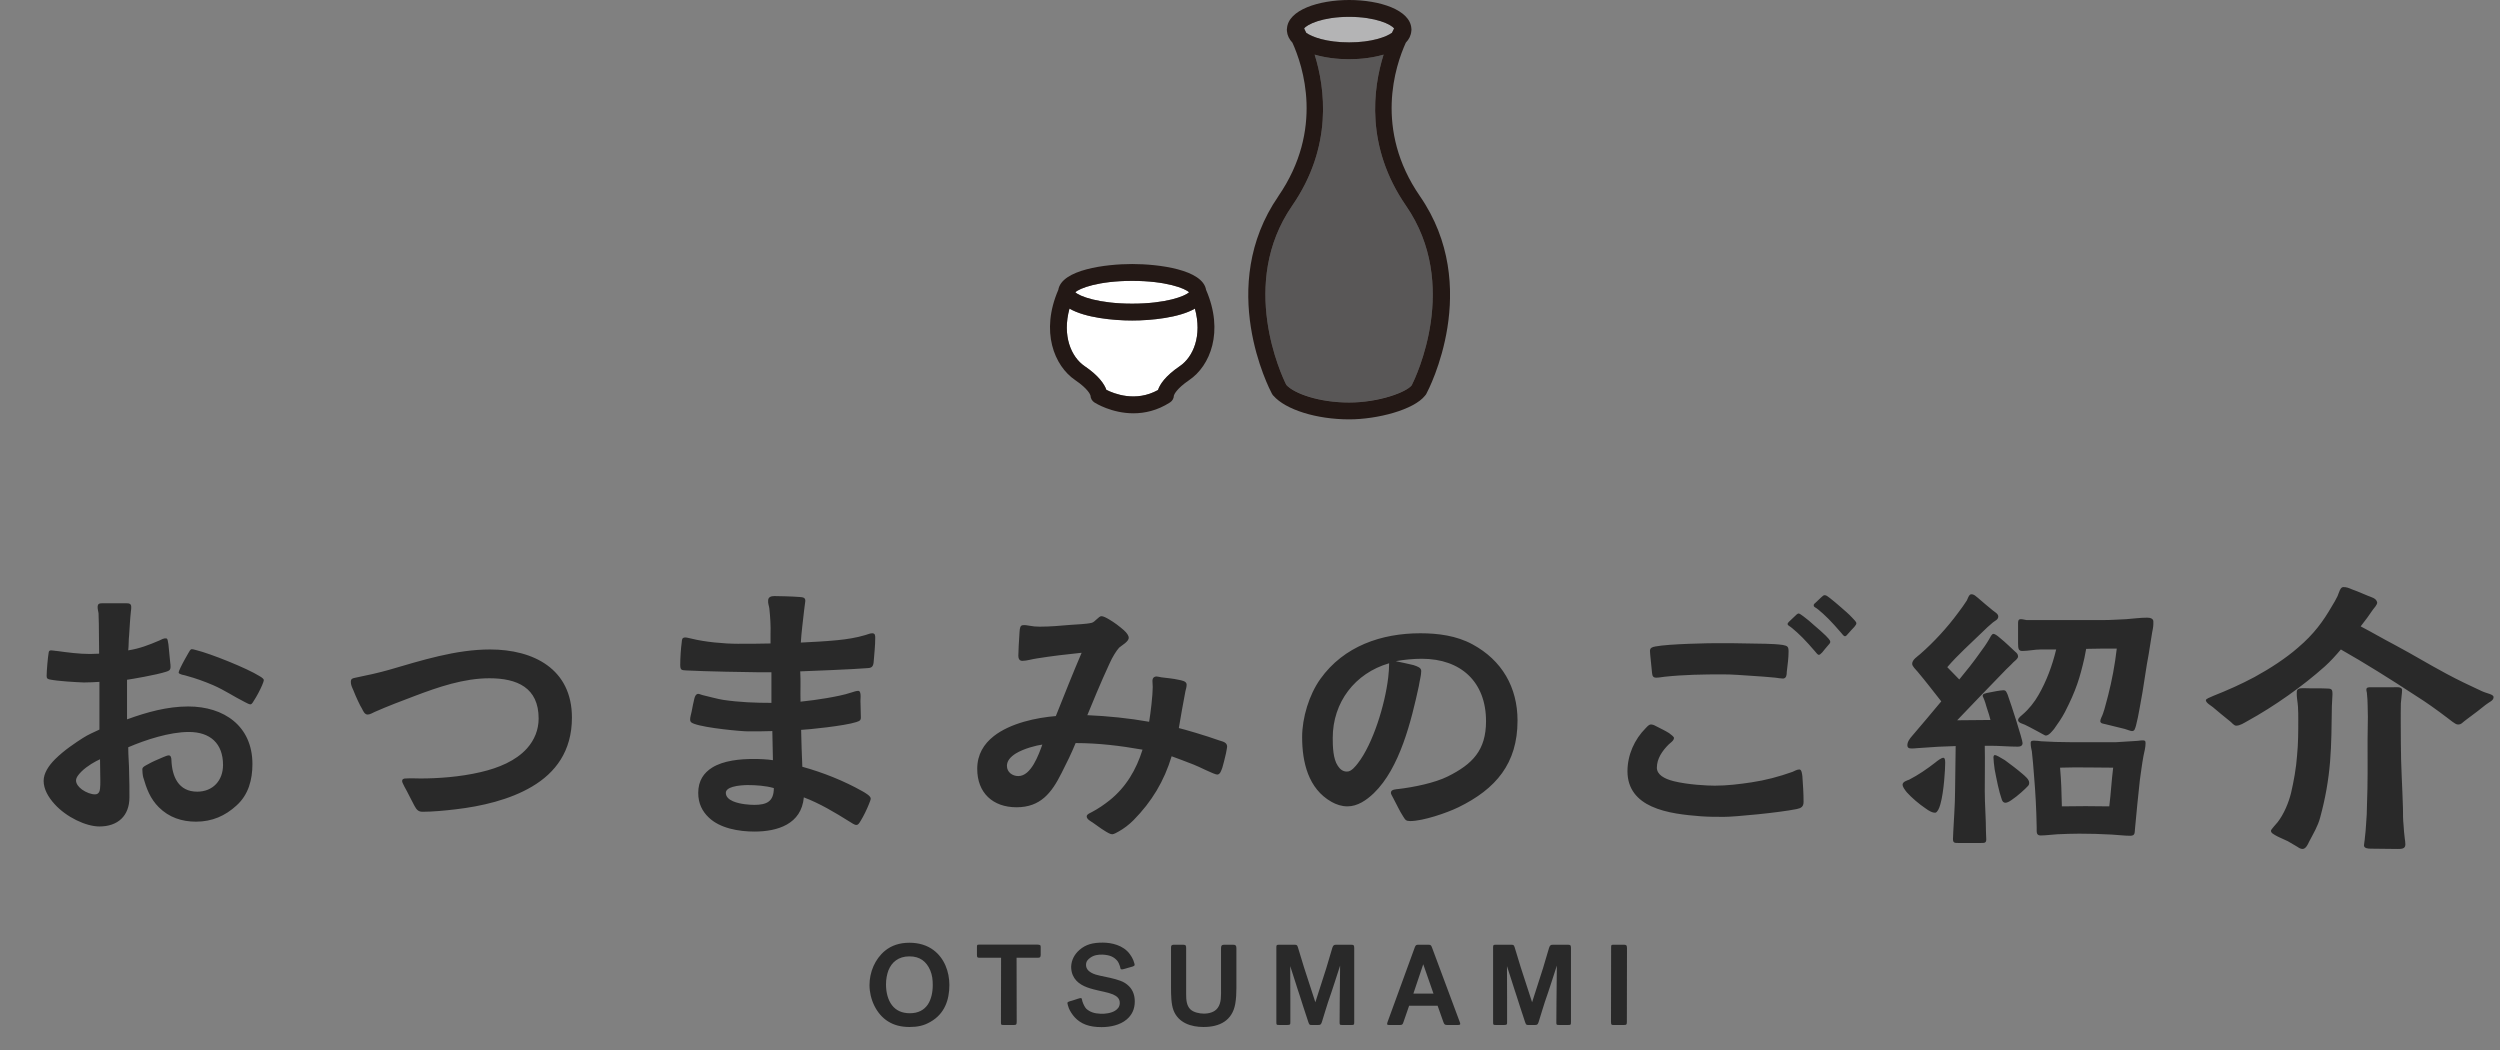
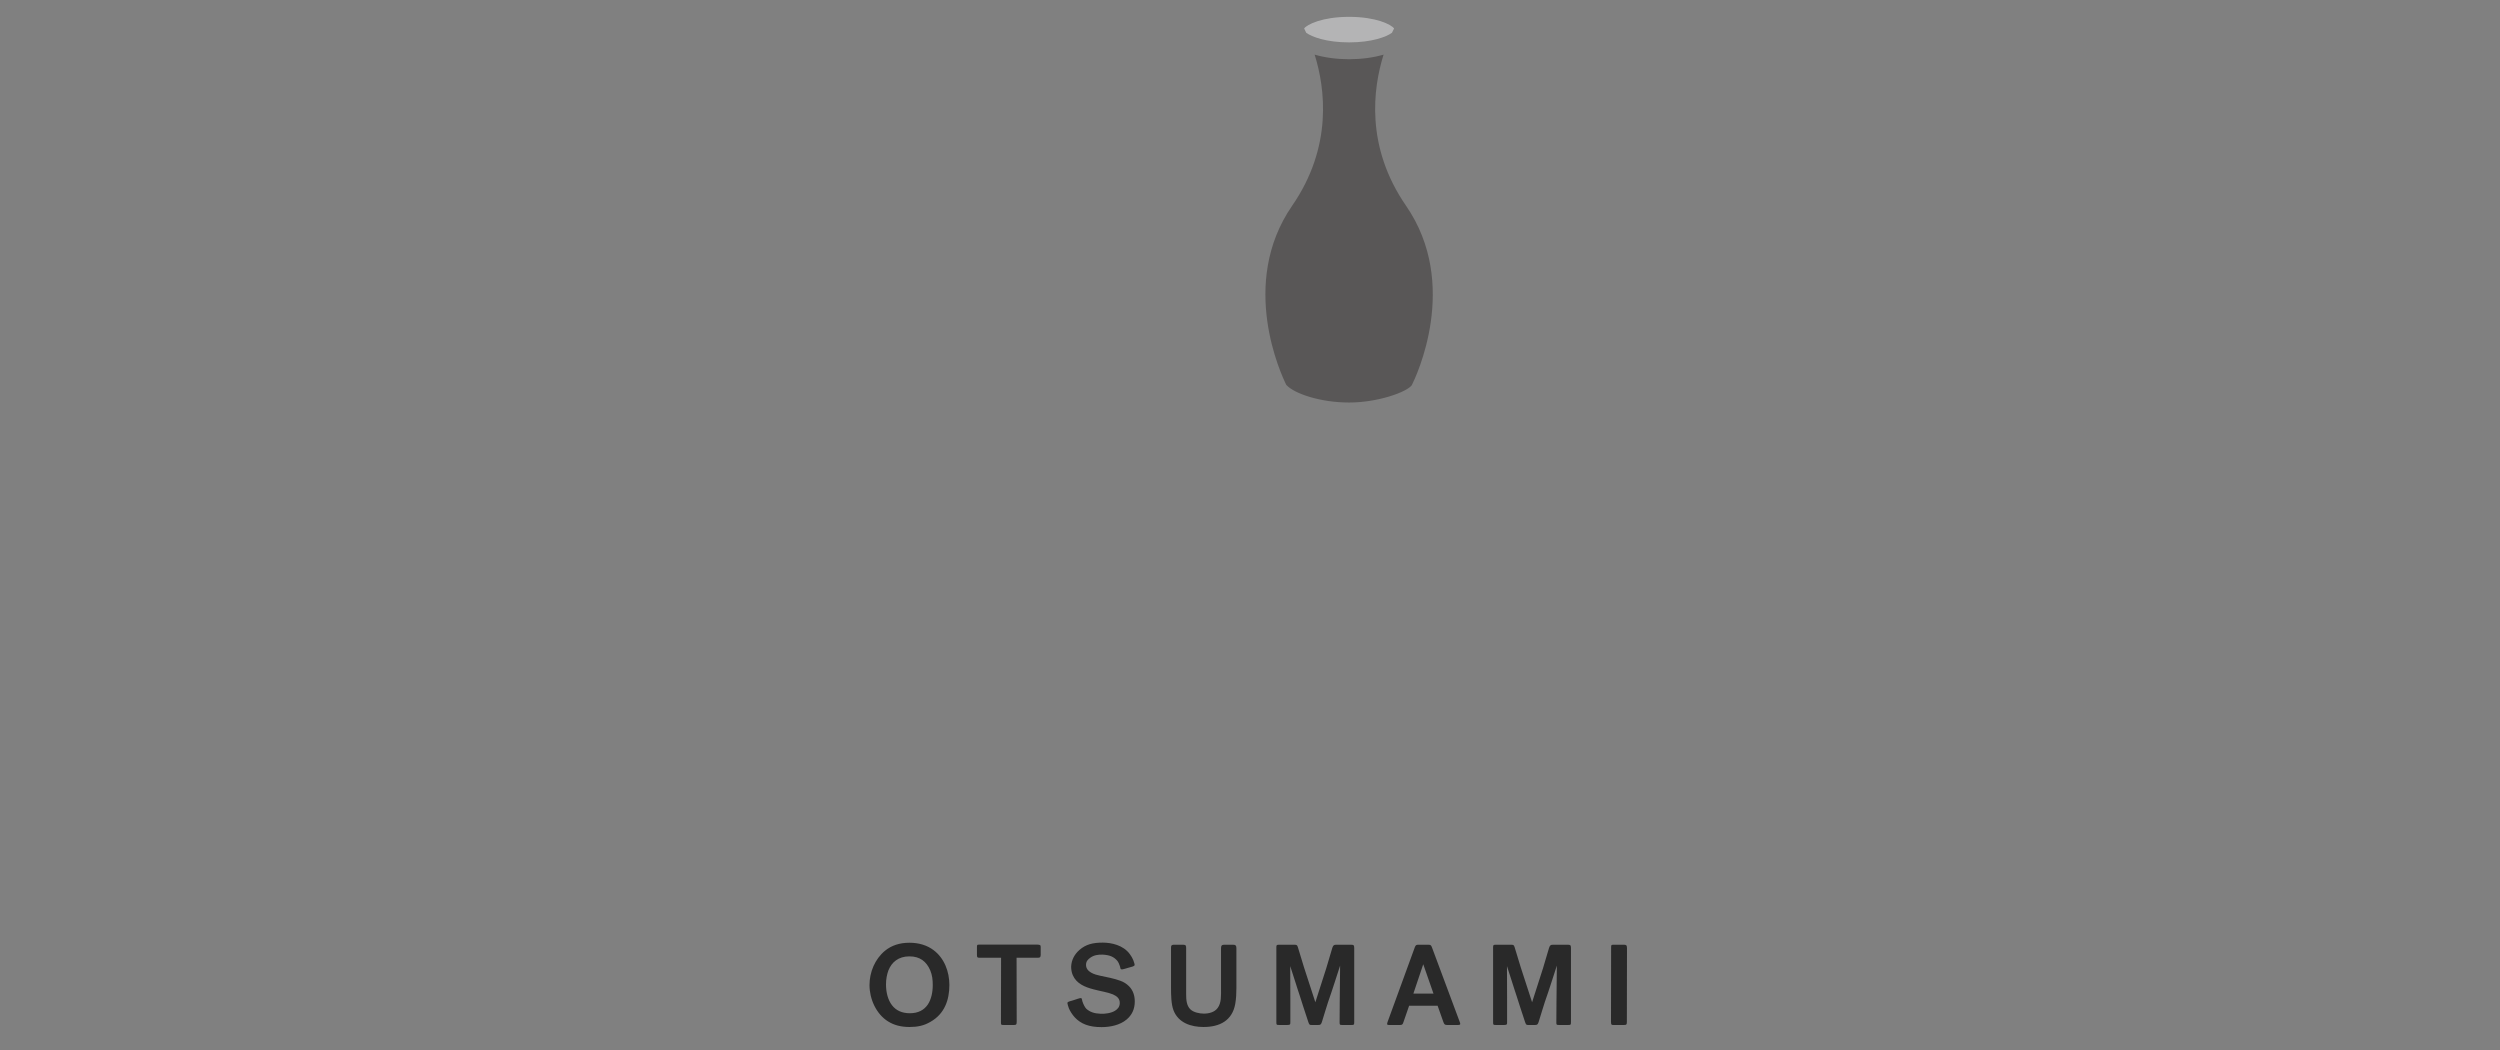
<svg xmlns="http://www.w3.org/2000/svg" width="400" height="168" viewBox="0 0 400 168" fill="none">
  <rect x="0" y="0" width="400" height="168" fill="#808080" stroke="none" />
  <g clip-path="url(#clip0_2032_960)">
    <path d="M223.053 4.554C222.955 4.734 222.847 4.967 222.712 5.246C221.823 5.893 219.505 6.782 215.859 6.782C212.212 6.782 209.885 5.893 208.996 5.246C208.87 4.967 208.753 4.734 208.664 4.554C209.104 3.925 211.556 2.695 215.859 2.695C220.161 2.695 222.604 3.925 223.053 4.554Z" fill="#B4B4B5" />
-     <path d="M181.15 44.939C186.558 44.939 189.612 46.134 190.25 46.763C189.612 47.391 186.558 48.586 181.15 48.586C175.743 48.586 172.689 47.391 172.051 46.763C172.689 46.134 175.743 44.939 181.15 44.939Z" fill="white" />
-     <path d="M191.184 49.377C192.378 53.733 190.914 57.128 188.767 58.584C186.432 60.173 185.579 61.512 185.282 62.401C181.716 64.386 178.24 62.994 177.018 62.374C176.704 61.494 175.851 60.155 173.542 58.584C171.395 57.128 169.922 53.733 171.117 49.377C173.614 50.832 178.105 51.281 181.15 51.281C184.195 51.281 188.687 50.832 191.184 49.377Z" fill="white" />
    <path d="M224.967 32.921C233.662 45.532 226.521 60.371 225.883 61.638C225.057 62.742 220.449 64.404 215.859 64.404C211.269 64.404 207.074 62.985 205.807 61.584C205.035 60.039 198.145 45.388 206.741 32.921C213.272 23.462 212.023 14.13 210.343 8.74C211.987 9.225 213.927 9.477 215.859 9.477C217.79 9.477 219.721 9.225 221.374 8.74C219.685 14.13 218.437 23.462 224.967 32.921Z" fill="#595757" />
-     <path d="M204.532 31.394C211.897 20.705 208.448 10.482 206.786 6.827C206.274 6.288 205.969 5.668 205.906 4.967C205.906 4.922 205.906 4.877 205.906 4.833C205.906 4.806 205.897 4.77 205.897 4.743V4.698C205.897 4.698 205.906 4.617 205.915 4.581C206.086 1.581 210.999 0 215.867 0C220.736 0 225.622 1.572 225.82 4.554C225.82 4.608 225.829 4.653 225.829 4.707C225.829 4.707 225.838 4.725 225.838 4.743C225.838 4.77 225.829 4.797 225.829 4.824C225.82 4.868 225.82 4.922 225.811 4.967C225.757 5.668 225.452 6.288 224.931 6.827C223.269 10.482 219.82 20.713 227.194 31.394C237.183 45.873 228.596 62.311 228.218 63.003C228.209 63.021 228.2 63.03 228.191 63.048C228.173 63.075 228.164 63.102 228.147 63.129C228.102 63.183 228.048 63.236 228.012 63.29C228.012 63.29 228.009 63.296 228.003 63.308C226.197 65.581 220.359 67.099 215.867 67.099C210.64 67.099 205.69 65.545 203.741 63.308C203.732 63.308 203.723 63.308 203.714 63.29C203.696 63.263 203.678 63.245 203.66 63.227C203.597 63.156 203.544 63.075 203.508 62.994C203.103 62.239 194.57 45.846 204.541 31.394H204.532ZM215.859 9.476C213.927 9.476 211.987 9.225 210.343 8.74C212.023 14.129 213.272 23.462 206.741 32.921C198.145 45.388 205.035 60.039 205.807 61.584C207.074 62.985 211.116 64.404 215.859 64.404C220.601 64.404 225.057 62.742 225.883 61.638C226.521 60.371 233.662 45.532 224.967 32.921C218.436 23.462 219.685 14.129 221.374 8.74C219.721 9.225 217.79 9.476 215.859 9.476ZM208.996 5.246C209.885 5.892 212.203 6.782 215.859 6.782C219.514 6.782 221.823 5.892 222.712 5.246C222.847 4.967 222.955 4.734 223.053 4.554C222.604 3.925 220.152 2.695 215.859 2.695C211.565 2.695 209.104 3.925 208.664 4.554C208.753 4.734 208.87 4.967 208.996 5.246Z" fill="#231815" />
-     <path d="M172.051 46.763C172.689 47.391 175.743 48.586 181.15 48.586C186.558 48.586 189.612 47.391 190.25 46.763C189.612 46.134 186.558 44.939 181.15 44.939C175.743 44.939 172.689 46.134 172.051 46.763ZM185.282 62.401C185.579 61.512 186.432 60.173 188.767 58.584C190.914 57.128 192.378 53.733 191.184 49.377C188.687 50.832 184.195 51.281 181.15 51.281C178.105 51.281 173.614 50.832 171.117 49.377C169.922 53.733 171.395 57.128 173.542 58.584C175.851 60.155 176.704 61.494 177.018 62.374C178.24 62.994 181.716 64.386 185.282 62.401ZM187.824 63.281C187.815 63.73 187.582 64.144 187.204 64.386C185.165 65.698 183.144 66.129 181.348 66.129C177.872 66.129 175.258 64.494 175.096 64.386C174.719 64.144 174.494 63.73 174.476 63.281C174.44 63.147 174.108 62.23 172.024 60.811C168.683 58.539 166.437 53.059 169.329 46.376C169.859 43.134 176.911 42.244 181.15 42.244C185.39 42.244 192.441 43.134 192.971 46.376C195.873 53.059 193.627 58.539 190.276 60.811C188.193 62.23 187.869 63.147 187.824 63.281Z" fill="#231815" />
  </g>
-   <path d="M15.909 132.235C13.749 132.235 10.629 130.747 8.757 128.683C7.701 127.531 6.981 126.235 6.981 124.939C6.981 123.739 7.749 122.539 8.805 121.483C10.245 120.043 12.069 118.843 13.269 118.075C14.085 117.547 14.997 117.163 15.909 116.731V109.099C15.045 109.147 14.325 109.195 13.413 109.195C12.165 109.147 9.381 109.003 7.941 108.715C7.557 108.619 7.461 108.523 7.461 108.139C7.461 107.371 7.653 105.115 7.797 104.347C7.845 104.107 7.989 104.059 8.229 104.059C8.517 104.059 8.805 104.155 9.093 104.155C10.869 104.395 12.645 104.635 14.421 104.635C14.901 104.635 15.381 104.587 15.861 104.587C15.861 103.003 15.813 101.419 15.813 99.787C15.813 99.259 15.765 98.683 15.765 98.107C15.717 97.771 15.621 97.483 15.621 97.147C15.621 96.619 15.861 96.523 16.341 96.523H20.133C20.565 96.523 20.997 96.523 20.997 97.099C20.997 97.291 20.997 97.531 20.949 97.771C20.805 99.019 20.757 100.315 20.661 101.611C20.565 102.427 20.613 103.243 20.517 104.059C22.341 103.771 23.829 103.195 25.509 102.475C25.797 102.331 26.229 102.091 26.565 102.139C26.853 102.139 26.853 102.619 26.949 103.099L27.237 106.027C27.285 106.267 27.285 106.507 27.285 106.699C27.285 107.227 27.045 107.323 26.613 107.467C25.029 107.995 20.997 108.667 20.325 108.763V115.099C23.493 113.947 26.757 113.035 30.117 113.035C35.829 113.035 40.389 116.155 40.389 122.251C40.389 124.747 39.765 127.147 37.845 128.875C36.021 130.555 33.909 131.467 31.365 131.467C29.109 131.467 27.045 130.795 25.413 129.163C24.021 127.771 23.445 126.187 22.917 124.363C22.821 124.027 22.773 123.403 22.773 123.067C22.773 122.683 23.397 122.443 23.733 122.251C24.213 121.963 25.173 121.531 25.989 121.195C26.421 121.003 26.805 120.859 26.997 120.859C27.333 120.859 27.429 121.243 27.429 121.627C27.525 124.219 28.533 126.667 31.557 126.667C34.053 126.667 35.685 124.891 35.685 122.395C35.685 118.939 33.621 117.115 30.213 117.115C27.141 117.115 23.301 118.363 20.517 119.563C20.517 120.955 20.661 122.299 20.661 123.691C20.709 124.987 20.709 126.283 20.709 127.579C20.709 130.555 18.837 132.235 15.909 132.235ZM15.189 127.099C15.765 127.099 15.957 126.667 16.005 126.187C16.053 125.755 16.053 125.323 16.053 124.987C16.053 123.883 16.005 122.683 16.005 121.483C15.333 121.771 13.941 122.539 13.029 123.451C12.549 123.931 12.165 124.411 12.165 124.891C12.165 125.419 12.597 125.947 13.125 126.331C13.797 126.811 14.613 127.099 15.189 127.099ZM40.053 112.699C39.861 112.699 39.429 112.459 39.237 112.363C37.317 111.403 36.069 110.491 34.101 109.627C32.757 109.051 31.317 108.523 29.877 108.139C29.733 108.091 29.397 107.995 29.109 107.947C28.821 107.851 28.581 107.755 28.581 107.611C28.581 107.515 28.677 107.227 28.869 106.843C29.301 105.931 29.925 104.875 30.165 104.443C30.309 104.203 30.453 103.867 30.693 103.867C30.837 103.867 31.029 103.915 31.365 104.011C33.717 104.587 39.573 106.939 41.541 108.187C41.973 108.427 42.213 108.667 42.213 108.811C42.213 108.907 42.117 109.243 41.925 109.675C41.589 110.443 41.061 111.451 40.581 112.171C40.389 112.507 40.245 112.699 40.053 112.699ZM67.605 129.883C66.933 129.883 66.645 129.547 66.309 128.923C65.877 128.155 65.301 126.907 64.677 125.803C64.485 125.419 64.341 125.131 64.341 124.987C64.341 124.651 64.581 124.555 64.917 124.555C65.637 124.507 66.933 124.555 67.269 124.555C70.053 124.555 73.605 124.315 76.869 123.547C79.797 122.875 82.533 121.723 84.309 119.755C85.509 118.411 86.181 116.779 86.181 114.955C86.181 110.011 82.725 108.523 78.309 108.523C74.229 108.523 70.149 109.915 66.357 111.355C64.197 112.171 62.037 112.987 59.973 113.899C59.637 114.043 59.205 114.331 58.821 114.331C58.341 114.331 58.101 113.755 57.909 113.371C57.621 112.939 56.949 111.499 56.517 110.395C56.277 109.867 56.133 109.531 56.133 109.099C56.133 108.571 56.421 108.523 56.901 108.427C58.581 108.091 60.741 107.611 62.229 107.179C67.509 105.643 72.933 103.915 78.405 103.915C85.365 103.915 91.509 107.035 91.509 114.811C91.509 120.187 88.869 123.643 85.125 125.851C81.573 127.963 77.013 129.019 72.837 129.499C71.205 129.691 69.237 129.883 67.605 129.883ZM120.693 133.051C118.197 133.051 115.173 132.523 113.397 130.795C112.389 129.835 111.717 128.587 111.717 126.859C111.717 124.891 112.629 123.643 113.925 122.827C115.749 121.675 118.437 121.435 120.549 121.435C121.605 121.435 122.661 121.483 123.669 121.627C123.621 120.043 123.621 118.507 123.573 116.971C122.277 117.019 120.981 117.019 119.685 117.019C118.581 117.019 112.917 116.491 111.093 115.819C110.709 115.675 110.421 115.579 110.421 115.099C110.421 114.763 110.565 114.283 110.661 113.851C110.805 113.035 110.949 112.411 111.093 111.787C111.189 111.403 111.333 111.067 111.669 111.019C111.909 111.019 112.053 111.115 112.389 111.211C113.397 111.451 115.029 111.883 115.701 111.979C118.293 112.363 120.837 112.459 123.429 112.459V107.563H121.365C119.973 107.563 112.485 107.419 109.893 107.275C109.077 107.227 108.837 107.275 108.837 106.363C108.837 105.355 108.933 103.771 109.077 102.763C109.125 102.379 109.077 101.995 109.653 101.995C109.989 101.995 110.325 102.139 110.661 102.187C112.773 102.715 115.845 103.003 118.053 103.003C119.781 103.003 121.557 103.003 123.285 102.955V101.419C123.333 100.219 123.237 98.635 123.093 97.339C123.045 96.955 122.853 96.523 122.901 96.091C122.901 95.515 123.381 95.371 123.909 95.371C124.437 95.371 126.693 95.419 127.893 95.515C128.421 95.563 128.853 95.563 128.853 96.139L128.661 97.627C128.469 99.403 128.229 101.131 128.133 102.811C130.101 102.715 132.021 102.619 133.989 102.427C135.477 102.283 137.013 102.043 138.453 101.611C138.837 101.515 139.173 101.323 139.557 101.323C140.037 101.323 140.037 101.707 140.037 102.091C140.037 103.291 139.893 104.539 139.797 105.787C139.749 106.603 139.509 106.843 138.933 106.891C136.821 107.083 129.285 107.371 128.037 107.419C128.133 109.003 128.037 110.635 128.085 112.267C129.477 112.123 130.917 111.931 132.309 111.691C133.653 111.451 134.997 111.211 136.293 110.779C136.581 110.683 137.013 110.539 137.301 110.539C137.589 110.539 137.637 110.779 137.685 111.115C137.733 111.499 137.637 112.075 137.685 112.603C137.733 113.515 137.685 113.755 137.733 114.619C137.781 115.243 137.589 115.339 137.013 115.531C135.093 116.155 129.285 116.731 128.181 116.779C128.229 118.747 128.277 120.715 128.373 122.683C131.685 123.595 135.045 124.939 138.021 126.619C138.357 126.811 139.317 127.339 139.317 127.771C139.317 127.963 139.173 128.299 138.981 128.779C138.645 129.595 138.213 130.507 137.685 131.371C137.445 131.755 137.301 131.995 137.013 131.995C136.725 131.995 136.245 131.659 135.861 131.419C133.557 129.979 131.157 128.539 128.613 127.579C128.229 131.851 124.437 133.051 120.693 133.051ZM120.693 128.779C122.661 128.779 123.813 128.251 123.813 126.091C122.469 125.707 120.885 125.611 119.637 125.611C119.157 125.611 118.053 125.659 117.237 125.899C116.613 126.091 116.133 126.379 116.133 126.859C116.133 127.483 116.613 127.915 117.285 128.203C118.389 128.683 119.973 128.779 120.693 128.779ZM177.957 133.483C177.669 133.483 177.237 133.243 176.709 132.907C175.989 132.475 175.221 131.851 174.837 131.611C174.549 131.419 173.877 131.083 173.877 130.651V130.555C173.973 130.219 174.453 130.075 174.693 129.931C175.701 129.403 176.613 128.779 177.525 128.059C180.165 125.947 181.797 123.163 182.805 119.947C179.253 119.323 175.749 118.891 172.101 118.891C171.429 120.523 170.661 122.107 169.845 123.691C168.261 126.859 166.485 129.163 162.645 129.163C158.853 129.163 156.357 126.859 156.357 123.019C156.357 120.715 157.413 119.035 158.997 117.787C161.685 115.675 165.909 114.811 168.933 114.571C170.277 111.211 171.621 107.803 173.061 104.443C170.661 104.683 168.261 104.971 165.861 105.355C165.141 105.451 164.277 105.739 163.557 105.739C163.077 105.739 162.933 105.307 162.933 104.923C162.933 104.395 163.029 102.427 163.125 101.131C163.173 100.507 163.221 100.027 163.701 100.027C163.989 99.979 164.421 100.075 164.757 100.123C165.237 100.219 165.765 100.267 166.341 100.267C167.973 100.267 169.653 100.123 171.285 99.979C172.293 99.883 173.733 99.883 174.693 99.643C175.221 99.499 175.797 98.587 176.229 98.587C176.517 98.587 176.997 98.827 177.477 99.115C178.293 99.595 179.061 100.171 179.829 100.843C180.309 101.275 180.597 101.707 180.597 102.043C180.597 102.667 179.493 103.243 179.061 103.627C178.629 104.107 178.005 105.067 177.477 106.267C176.181 109.051 174.597 112.891 173.973 114.427C177.285 114.571 180.597 114.907 183.861 115.483C184.101 114.043 184.437 111.259 184.437 109.915C184.437 109.579 184.389 109.243 184.389 108.907C184.389 108.523 184.629 108.235 185.061 108.235C185.253 108.235 185.493 108.331 185.877 108.379C186.645 108.475 187.749 108.571 188.565 108.763C188.997 108.859 189.861 108.955 189.861 109.531C189.861 109.867 189.765 110.251 189.669 110.587C189.285 112.555 188.949 114.523 188.613 116.491C189.285 116.635 193.077 117.739 195.045 118.459C195.621 118.651 196.341 118.747 196.341 119.467C196.341 119.611 196.245 120.043 196.149 120.571C195.957 121.435 195.669 122.539 195.573 122.827C195.429 123.211 195.237 123.931 194.757 123.931C194.277 123.931 191.685 122.587 191.013 122.347C189.813 121.867 188.613 121.435 187.461 121.003C186.261 124.987 184.293 128.251 181.365 131.227C180.645 131.947 179.829 132.571 178.965 133.051C178.725 133.195 178.197 133.483 177.957 133.483ZM162.933 124.171C164.997 124.171 166.197 120.715 166.773 119.131C165.765 119.275 163.845 119.755 162.501 120.571C161.685 121.099 161.109 121.723 161.109 122.539C161.109 123.547 161.973 124.171 162.933 124.171ZM225.621 131.371C224.949 131.371 224.853 131.179 224.517 130.651C223.893 129.691 223.509 128.779 222.933 127.723C222.741 127.339 222.501 127.003 222.549 126.811C222.549 126.283 223.413 126.283 223.797 126.235C226.197 125.947 229.557 125.275 231.669 124.219C235.605 122.251 237.765 120.043 237.765 115.387C237.765 109.099 233.733 105.403 227.493 105.403C226.101 105.403 224.661 105.547 223.317 105.787C224.133 105.979 225.237 106.171 226.149 106.411C226.869 106.651 227.397 106.843 227.397 107.371C227.397 108.091 227.109 109.051 227.013 109.771C225.813 115.291 223.989 122.875 219.813 126.907C218.661 128.011 217.221 129.019 215.589 129.019C214.677 129.019 213.813 128.731 213.045 128.299C209.301 126.187 208.341 121.915 208.341 117.931C208.341 114.859 209.445 111.163 211.269 108.619C215.013 103.387 221.013 101.323 227.253 101.323C230.085 101.323 233.061 101.707 235.605 103.099C240.309 105.643 242.805 109.963 242.805 115.291C242.805 122.155 239.349 126.235 233.349 129.163C231.477 130.075 227.685 131.371 225.621 131.371ZM215.493 123.451C216.213 123.499 216.933 122.539 217.269 122.107C219.621 119.083 221.589 112.891 222.117 108.379C222.213 107.563 222.261 106.795 222.261 106.123C216.789 107.707 213.237 112.363 213.237 118.075C213.237 119.419 213.285 121.435 214.053 122.539C214.341 122.971 214.773 123.451 215.493 123.451ZM275.851 130.699C274.603 130.699 273.355 130.699 272.107 130.603C269.707 130.411 266.635 130.123 264.235 129.019C262.027 128.011 260.395 126.283 260.395 123.403C260.395 120.811 261.499 118.315 263.323 116.491C263.563 116.251 263.803 115.915 264.187 115.915C264.331 115.915 264.571 115.963 264.907 116.155C265.627 116.539 266.395 116.875 267.067 117.307C267.499 117.643 267.835 117.883 267.835 118.075C267.835 118.507 267.259 118.843 266.971 119.131C265.963 120.139 265.099 121.387 265.099 122.827C265.099 123.931 266.251 124.603 267.787 124.987C270.091 125.563 273.211 125.707 274.363 125.707C276.331 125.707 278.299 125.467 280.219 125.179C282.475 124.843 284.635 124.267 286.795 123.499C287.131 123.355 287.515 123.115 287.899 123.115C288.283 123.115 288.331 123.883 288.379 124.171C288.475 125.515 288.571 126.907 288.571 128.299C288.571 129.067 288.187 129.307 287.467 129.451C284.635 130.027 277.531 130.699 275.851 130.699ZM285.307 108.571C284.971 108.571 284.443 108.475 284.059 108.427C282.763 108.283 281.611 108.235 280.363 108.139C278.827 108.043 277.243 107.899 275.659 107.899C272.587 107.899 269.371 107.947 266.299 108.283C265.867 108.331 265.435 108.427 265.003 108.427C264.523 108.427 264.379 108.187 264.331 107.707C264.235 106.555 263.995 104.635 263.995 104.155C263.995 103.627 264.379 103.531 264.859 103.435C267.115 103.003 273.643 102.907 274.651 102.907C276.331 102.907 278.011 102.907 279.691 102.955C281.323 103.003 283.675 102.955 285.259 103.195C286.027 103.339 286.171 103.483 286.171 104.251C286.171 105.307 286.027 106.267 285.883 107.515C285.883 107.947 285.835 108.523 285.307 108.571ZM291.019 104.779C290.827 104.779 290.635 104.491 290.347 104.155C289.771 103.483 288.955 102.571 288.427 102.043C287.707 101.323 287.323 100.987 286.747 100.507C286.363 100.171 286.027 100.075 286.027 99.883C285.979 99.739 286.123 99.595 286.267 99.451L287.179 98.587C287.419 98.347 287.563 98.203 287.755 98.155C287.947 98.155 288.235 98.395 288.571 98.635C289.099 99.019 289.723 99.547 290.299 100.075C291.019 100.699 291.595 101.179 292.123 101.707C292.411 102.043 292.843 102.379 292.843 102.715C292.843 102.859 292.699 103.051 292.507 103.243C292.219 103.579 291.883 103.963 291.547 104.395C291.355 104.587 291.163 104.779 291.019 104.779ZM295.195 101.803C295.003 101.803 294.811 101.515 294.523 101.179C293.947 100.507 293.131 99.595 292.603 99.067C291.883 98.347 291.499 98.011 290.923 97.531C290.539 97.195 290.203 97.147 290.203 96.907C290.155 96.763 290.251 96.619 290.443 96.475L291.355 95.611C291.595 95.419 291.739 95.227 291.931 95.227C292.219 95.227 292.411 95.419 292.747 95.659C293.275 96.091 293.899 96.571 294.475 97.099C295.195 97.723 295.819 98.251 296.347 98.827C296.587 99.115 297.019 99.451 297.019 99.739C297.019 99.883 296.875 100.075 296.683 100.315C296.395 100.603 296.059 100.987 295.675 101.419C295.531 101.611 295.339 101.803 295.195 101.803ZM313.291 134.875C312.763 134.875 312.475 134.875 312.475 134.251C312.475 133.867 312.523 133.483 312.523 133.099C312.619 130.939 312.811 128.731 312.811 126.523C312.859 124.123 312.859 121.771 312.907 119.371C311.035 119.419 309.163 119.515 307.435 119.659C306.955 119.659 306.475 119.755 305.995 119.755C305.563 119.755 305.179 119.755 305.179 119.227C305.179 118.651 305.611 118.123 305.947 117.739C307.531 115.915 309.067 114.043 310.603 112.219C309.355 110.635 308.107 109.003 306.811 107.467C306.571 107.179 305.947 106.603 305.947 106.219C305.947 105.547 306.763 105.067 307.195 104.683C309.403 102.763 311.563 100.411 313.291 98.059C313.771 97.435 314.251 96.763 314.683 96.091C314.827 95.851 315.019 95.083 315.403 95.083C315.883 95.083 316.075 95.371 316.411 95.611C317.227 96.331 318.043 97.003 318.859 97.675C319.147 97.915 319.723 98.203 319.723 98.635C319.723 99.163 319.195 99.307 318.859 99.595C318.283 100.075 317.707 100.603 317.131 101.179C315.259 103.003 313.291 104.731 311.563 106.747C312.187 107.419 312.859 108.043 313.483 108.715C314.635 107.323 315.787 105.883 316.795 104.443C317.323 103.723 317.851 103.003 318.283 102.235C318.427 101.995 318.667 101.419 318.955 101.419C319.147 101.419 319.531 101.659 319.963 102.043C320.875 102.763 322.027 103.915 322.411 104.251C322.651 104.443 322.891 104.683 322.891 105.019C322.891 105.403 322.363 105.739 322.123 105.979C321.643 106.507 321.115 106.939 320.635 107.467C318.139 110.059 315.643 112.603 313.147 115.243L318.475 115.195C318.427 114.907 318.139 113.995 317.851 113.131C317.707 112.651 317.611 112.267 317.467 111.931C317.371 111.643 317.227 111.451 317.227 111.307C317.275 110.971 317.611 110.971 317.899 110.875C318.763 110.683 320.155 110.443 320.491 110.443C320.683 110.443 320.827 110.443 320.971 110.635C321.019 110.683 321.067 110.827 321.211 111.115C321.835 112.843 323.611 118.363 323.611 118.891C323.611 119.323 323.275 119.467 322.843 119.467C321.403 119.467 319.963 119.323 318.475 119.323H317.563C317.611 121.723 317.563 124.171 317.563 126.571C317.563 128.731 317.755 130.939 317.755 133.099C317.755 133.531 317.803 133.915 317.803 134.299C317.803 134.875 317.515 134.875 316.987 134.875H313.291ZM309.499 130.027C309.211 130.027 308.683 129.787 308.107 129.355C307.099 128.683 305.851 127.627 305.083 126.763C304.699 126.283 304.411 125.851 304.411 125.563C304.411 125.083 305.083 124.891 305.467 124.747C306.955 123.979 308.347 123.019 309.643 122.011C309.931 121.771 310.603 121.243 310.939 121.243C311.275 121.243 311.227 122.011 311.227 122.203C311.227 123.019 311.035 126.667 310.459 128.683C310.267 129.403 309.979 129.931 309.691 130.027H309.499ZM320.875 128.443C320.539 128.443 320.395 128.203 320.299 127.963C319.819 126.619 319.483 124.843 319.147 123.115C319.051 122.347 318.955 121.675 318.955 121.243C318.955 121.099 318.955 120.811 319.195 120.811C319.387 120.811 320.011 121.147 320.779 121.627C321.691 122.299 322.843 123.163 323.611 123.835C323.995 124.171 324.667 124.699 324.667 125.227C324.667 125.467 324.619 125.611 324.475 125.755C324.091 126.187 322.795 127.387 321.835 128.011C321.451 128.299 321.067 128.443 320.875 128.443ZM329.899 129.019C332.443 128.971 334.939 128.971 337.483 129.019C337.771 126.667 337.819 125.179 338.107 122.827C335.227 122.827 332.491 122.731 329.611 122.827C329.803 124.987 329.851 126.811 329.899 129.019ZM340.843 133.723C339.883 133.723 338.827 133.579 337.867 133.531C336.139 133.435 334.411 133.387 332.683 133.387C331.531 133.387 330.331 133.435 329.179 133.483C328.267 133.531 327.355 133.675 326.491 133.675C325.675 133.675 325.915 132.907 325.867 132.283C325.819 129.499 325.675 126.763 325.435 123.979C325.339 122.731 325.243 121.483 325.099 120.235C325.003 119.803 324.907 119.371 324.907 118.891C324.907 118.507 325.147 118.507 325.483 118.507C325.867 118.507 326.203 118.555 326.587 118.603C328.075 118.699 329.611 118.747 331.147 118.747H338.635C339.691 118.699 340.699 118.603 341.707 118.555C342.091 118.555 342.427 118.459 342.811 118.459C343.147 118.459 343.291 118.507 343.291 118.891C343.291 119.563 343.099 120.283 342.955 120.955C342.715 122.251 342.571 123.499 342.379 124.795C342.091 127.339 341.851 129.931 341.611 132.475C341.515 133.147 341.707 133.723 340.843 133.723ZM327.307 117.691C327.211 117.691 326.731 117.403 326.107 117.067C325.291 116.635 324.331 116.107 323.995 115.963C323.707 115.819 322.891 115.675 322.891 115.195C322.939 114.811 323.419 114.523 323.659 114.283C324.619 113.467 325.531 112.315 326.155 111.211C327.451 108.955 328.363 106.507 328.987 103.915H326.539C325.531 103.915 324.523 104.155 323.563 104.155C322.987 104.155 322.891 103.819 322.891 102.955V99.739C322.891 99.451 322.891 99.067 323.323 99.067C323.659 99.067 323.899 99.163 324.235 99.211H336.523C337.867 99.211 338.875 99.115 340.219 99.067C341.467 98.971 342.427 98.827 343.531 98.827C343.963 98.827 344.539 98.923 344.539 99.451C344.539 100.075 344.539 100.267 344.347 101.179C344.155 102.379 343.963 103.675 343.771 104.779C343.387 106.747 343.195 108.427 342.811 110.683C342.523 112.123 342.187 114.523 341.755 116.107C341.611 116.539 341.563 116.971 341.131 116.971C340.891 116.971 340.459 116.779 339.979 116.635C339.115 116.443 337.915 116.107 336.859 115.867C336.475 115.771 336.091 115.771 336.043 115.387C336.043 115.051 336.379 114.523 336.475 114.187C336.811 113.275 337.003 112.267 337.291 111.307C337.915 108.859 338.395 106.315 338.683 103.771C337.147 103.771 335.467 103.771 333.787 103.819L333.499 105.307C332.779 108.427 332.203 110.395 330.379 113.947C329.899 114.859 329.275 115.771 328.651 116.635C328.363 116.971 327.835 117.691 327.307 117.691ZM357.787 116.107C357.403 116.107 357.067 115.579 356.779 115.387C355.723 114.571 355.099 113.995 354.043 113.131C353.755 112.891 352.939 112.459 352.939 112.027C352.939 111.835 353.515 111.595 354.091 111.355C356.395 110.443 358.555 109.483 360.715 108.331C363.259 106.939 365.755 105.307 367.675 103.627C370.267 101.419 371.707 99.403 373.099 97.003C373.435 96.475 373.723 95.947 374.011 95.371C374.251 94.795 374.443 93.931 374.923 93.931C375.499 93.931 375.787 94.075 376.363 94.315C377.323 94.651 378.475 95.179 378.859 95.323C379.435 95.563 380.203 95.707 380.347 96.379C380.395 96.715 379.867 97.291 379.675 97.531C379.099 98.395 378.427 99.307 377.707 100.219C379.723 101.275 381.163 102.139 383.179 103.195C386.491 104.971 388.219 106.075 391.435 107.803C393.115 108.715 395.323 109.771 397.099 110.587C397.915 110.971 398.971 111.067 398.971 111.547C398.971 112.123 398.251 112.315 397.675 112.795C397.147 113.227 395.611 114.427 394.603 115.147C393.979 115.579 393.835 115.963 393.211 115.915C392.827 115.915 391.867 115.051 391.579 114.859C389.803 113.515 388.267 112.411 386.587 111.355C382.411 108.619 378.427 106.123 374.539 103.915C373.723 104.875 372.859 105.835 371.947 106.651C368.443 109.771 363.931 112.987 359.563 115.387C359.035 115.675 358.411 116.107 357.787 116.107ZM368.395 135.835C368.059 135.835 367.723 135.595 367.435 135.403L366.043 134.587C365.131 134.155 364.603 133.963 364.027 133.627C363.739 133.435 363.355 133.291 363.355 132.907C363.355 132.715 364.267 131.755 364.411 131.563C365.419 130.267 366.187 128.443 366.571 126.859C367.003 124.987 367.387 122.923 367.531 120.859C367.723 118.939 367.723 117.019 367.723 115.195C367.723 114.475 367.723 113.755 367.675 113.035C367.627 112.267 367.435 111.499 367.483 110.731C367.483 110.155 367.963 110.107 368.587 110.107C369.403 110.155 371.227 110.107 372.091 110.155C373.099 110.155 373.195 110.251 373.195 111.115C373.147 111.739 373.147 112.363 373.099 112.987C373.051 116.011 373.051 118.939 372.811 121.867C372.571 124.843 372.043 127.819 371.227 130.795C370.891 132.139 370.075 133.483 369.451 134.683C369.259 135.115 368.923 135.835 368.395 135.835ZM383.563 135.835L379.291 135.787C378.907 135.787 378.235 135.739 378.235 135.259C378.235 135.019 378.379 134.347 378.379 134.059C378.475 133.387 378.523 132.619 378.571 131.899C378.667 130.795 378.715 129.691 378.715 128.827C378.859 125.179 378.811 122.059 378.811 118.363L378.859 114.715C378.811 113.467 378.859 112.219 378.715 111.019C378.715 110.779 378.619 110.587 378.619 110.347C378.619 109.963 378.955 109.963 379.291 109.963H382.891C383.323 109.963 384.331 109.819 384.331 110.395C384.331 110.923 384.187 111.835 384.139 112.507C384.091 114.667 384.139 116.875 384.139 119.035C384.139 122.443 384.379 125.899 384.475 129.355C384.475 130.267 384.475 131.131 384.571 132.043C384.619 132.763 384.667 133.483 384.763 134.155C384.811 134.491 384.859 134.779 384.859 135.115C384.859 135.835 384.235 135.835 383.563 135.835Z" fill="#292929" />
  <path d="M145.52 164.319C144.2 164.319 143.06 164.039 142.08 163.419C140.18 162.239 139.12 159.819 139.12 157.619C139.12 155.539 139.98 153.459 141.6 152.119C142.66 151.259 143.94 150.839 145.52 150.839C147.06 150.839 148.34 151.259 149.34 151.999C151.1 153.299 151.9 155.479 151.9 157.599C151.9 160.039 151.1 162.219 148.9 163.479C147.82 164.119 146.78 164.319 145.52 164.319ZM145.58 162.119C146.94 162.119 147.86 161.579 148.44 160.739C149 159.899 149.24 158.779 149.24 157.599C149.24 156.779 149.16 156.019 148.84 155.259C148.22 153.819 147.18 153.019 145.5 153.019C143.74 153.019 142.66 153.959 142.14 155.279C141.9 155.939 141.76 156.699 141.76 157.499C141.76 158.779 142.06 159.979 142.72 160.839C143.34 161.639 144.26 162.119 145.58 162.119ZM160.592 163.999C160.152 163.999 160.152 163.959 160.152 163.519L160.172 153.239H156.732C156.392 153.239 156.312 153.199 156.312 152.799V151.579C156.312 151.179 156.312 151.139 156.712 151.139H165.992C166.412 151.159 166.512 151.199 166.512 151.539V152.739C166.512 153.139 166.412 153.239 166.072 153.239H162.652L162.672 163.499C162.672 163.959 162.552 163.999 162.172 163.999H160.592ZM176.244 164.339C174.224 164.339 172.944 163.819 171.964 162.779C171.544 162.319 171.224 161.799 171.024 161.339C170.904 161.019 170.784 160.619 170.784 160.479C170.784 160.319 171.024 160.259 171.124 160.219C171.324 160.159 172.044 159.959 172.464 159.799C172.664 159.739 172.824 159.679 172.984 159.699C173.104 159.719 173.104 159.939 173.184 160.219C173.324 160.679 173.604 161.199 173.804 161.399C174.364 161.899 175.044 162.159 176.064 162.199C176.744 162.239 177.764 162.119 178.404 161.719C178.824 161.459 179.144 161.099 179.164 160.519C179.184 159.799 178.744 159.399 178.064 159.099C177.244 158.759 176.104 158.599 174.984 158.299C173.584 157.939 172.224 157.379 171.644 156.019C171.464 155.599 171.384 155.139 171.384 154.679C171.424 153.599 171.904 152.699 172.724 151.979C173.764 151.079 174.884 150.819 176.444 150.819C177.784 150.819 179.724 151.199 180.784 152.679C180.984 152.939 181.204 153.319 181.324 153.619C181.384 153.779 181.544 154.239 181.544 154.379C181.544 154.519 181.344 154.599 181.244 154.639L179.924 155.019C179.724 155.079 179.524 155.119 179.424 155.099C179.264 155.079 179.264 154.899 179.184 154.579C179.104 154.299 178.924 153.919 178.744 153.699C178.204 153.099 177.584 152.799 176.404 152.739C175.724 152.719 175.004 152.819 174.444 153.239C174.084 153.499 173.764 153.799 173.764 154.379C173.764 155.539 175.164 155.939 176.044 156.119C177.004 156.319 178.284 156.559 179.244 156.919C179.764 157.099 180.244 157.399 180.644 157.799C181.284 158.439 181.564 159.299 181.564 160.219C181.564 161.479 181.104 162.399 180.264 163.119C179.164 164.039 177.604 164.339 176.244 164.339ZM192.564 164.319C190.564 164.319 188.544 163.659 187.764 161.659C187.384 160.679 187.364 159.159 187.364 158.119V151.599C187.364 151.279 187.464 151.159 187.804 151.159H189.324C189.744 151.159 189.784 151.319 189.784 151.719V159.079C189.784 159.959 189.844 160.899 190.464 161.499C190.964 161.979 191.924 162.179 192.604 162.179C193.424 162.179 194.324 161.959 194.824 161.279C195.444 160.459 195.364 159.219 195.364 158.239V151.719C195.364 151.379 195.444 151.159 195.824 151.159H197.304C197.764 151.159 197.824 151.379 197.824 151.779V158.119C197.824 158.939 197.784 159.779 197.644 160.599C197.164 163.319 195.124 164.319 192.564 164.319ZM204.676 163.999C204.216 163.999 204.216 163.959 204.216 163.439V151.559C204.216 151.199 204.276 151.159 204.636 151.159H207.056C207.436 151.159 207.536 151.159 207.656 151.539L208.636 154.759L210.456 160.359L212.196 154.939L213.176 151.639C213.316 151.179 213.516 151.159 213.796 151.159H216.176C216.516 151.159 216.676 151.179 216.676 151.659V163.519C216.676 163.959 216.636 163.999 216.216 163.999H214.776C214.336 163.999 214.336 163.939 214.336 163.539L214.356 160.419C214.396 156.379 214.376 157.479 214.416 154.499L213.536 157.219C213.196 158.259 212.856 159.299 212.496 160.319C212.296 160.899 211.816 162.519 211.496 163.539C211.356 163.939 211.256 163.999 210.896 163.999H209.876C209.536 163.999 209.496 163.979 209.336 163.539C208.796 161.979 208.136 159.819 208.016 159.479C207.876 159.099 207.416 157.619 207.176 156.879C206.956 156.219 206.536 154.919 206.436 154.579L206.456 160.179V163.459C206.456 163.879 206.476 163.999 205.956 163.999H204.676ZM222.339 163.999C222.059 163.999 221.939 163.979 221.939 163.839C221.939 163.739 221.959 163.659 222.039 163.439L226.379 151.539C226.519 151.159 226.699 151.159 226.939 151.159H228.539C228.859 151.159 228.979 151.199 229.119 151.599L233.539 163.459C233.599 163.619 233.639 163.739 233.639 163.819C233.639 163.959 233.499 163.999 233.239 163.999H231.539C231.199 163.999 231.079 163.919 230.939 163.519L230.019 160.919H225.459L224.539 163.579C224.419 163.919 224.339 163.999 223.979 163.999H222.339ZM226.139 158.979H229.359L227.719 154.279L226.139 158.979ZM239.355 163.999C238.895 163.999 238.895 163.959 238.895 163.439V151.559C238.895 151.199 238.955 151.159 239.315 151.159H241.735C242.115 151.159 242.215 151.159 242.335 151.539L243.315 154.759L245.135 160.359L246.875 154.939L247.855 151.639C247.995 151.179 248.195 151.159 248.475 151.159H250.855C251.195 151.159 251.355 151.179 251.355 151.659V163.519C251.355 163.959 251.315 163.999 250.895 163.999H249.455C249.015 163.999 249.015 163.939 249.015 163.539L249.035 160.419C249.075 156.379 249.055 157.479 249.095 154.499L248.215 157.219C247.875 158.259 247.535 159.299 247.175 160.319C246.975 160.899 246.495 162.519 246.175 163.539C246.035 163.939 245.935 163.999 245.575 163.999H244.555C244.215 163.999 244.175 163.979 244.015 163.539C243.475 161.979 242.815 159.819 242.695 159.479C242.555 159.099 242.095 157.619 241.855 156.879C241.635 156.219 241.215 154.919 241.115 154.579L241.135 160.179V163.459C241.135 163.879 241.155 163.999 240.635 163.999H239.355ZM258.179 163.999C257.839 163.999 257.759 163.979 257.759 163.459L257.779 151.599C257.779 151.159 257.819 151.159 258.179 151.159H259.819C260.119 151.159 260.319 151.179 260.319 151.679L260.299 163.479C260.299 163.959 260.219 163.999 259.759 163.999H258.179Z" fill="#292929" />
  <defs>
    <clipPath id="clip0_2032_960">
      <rect width="64" height="67.099" fill="white" transform="translate(168)" />
    </clipPath>
  </defs>
</svg>